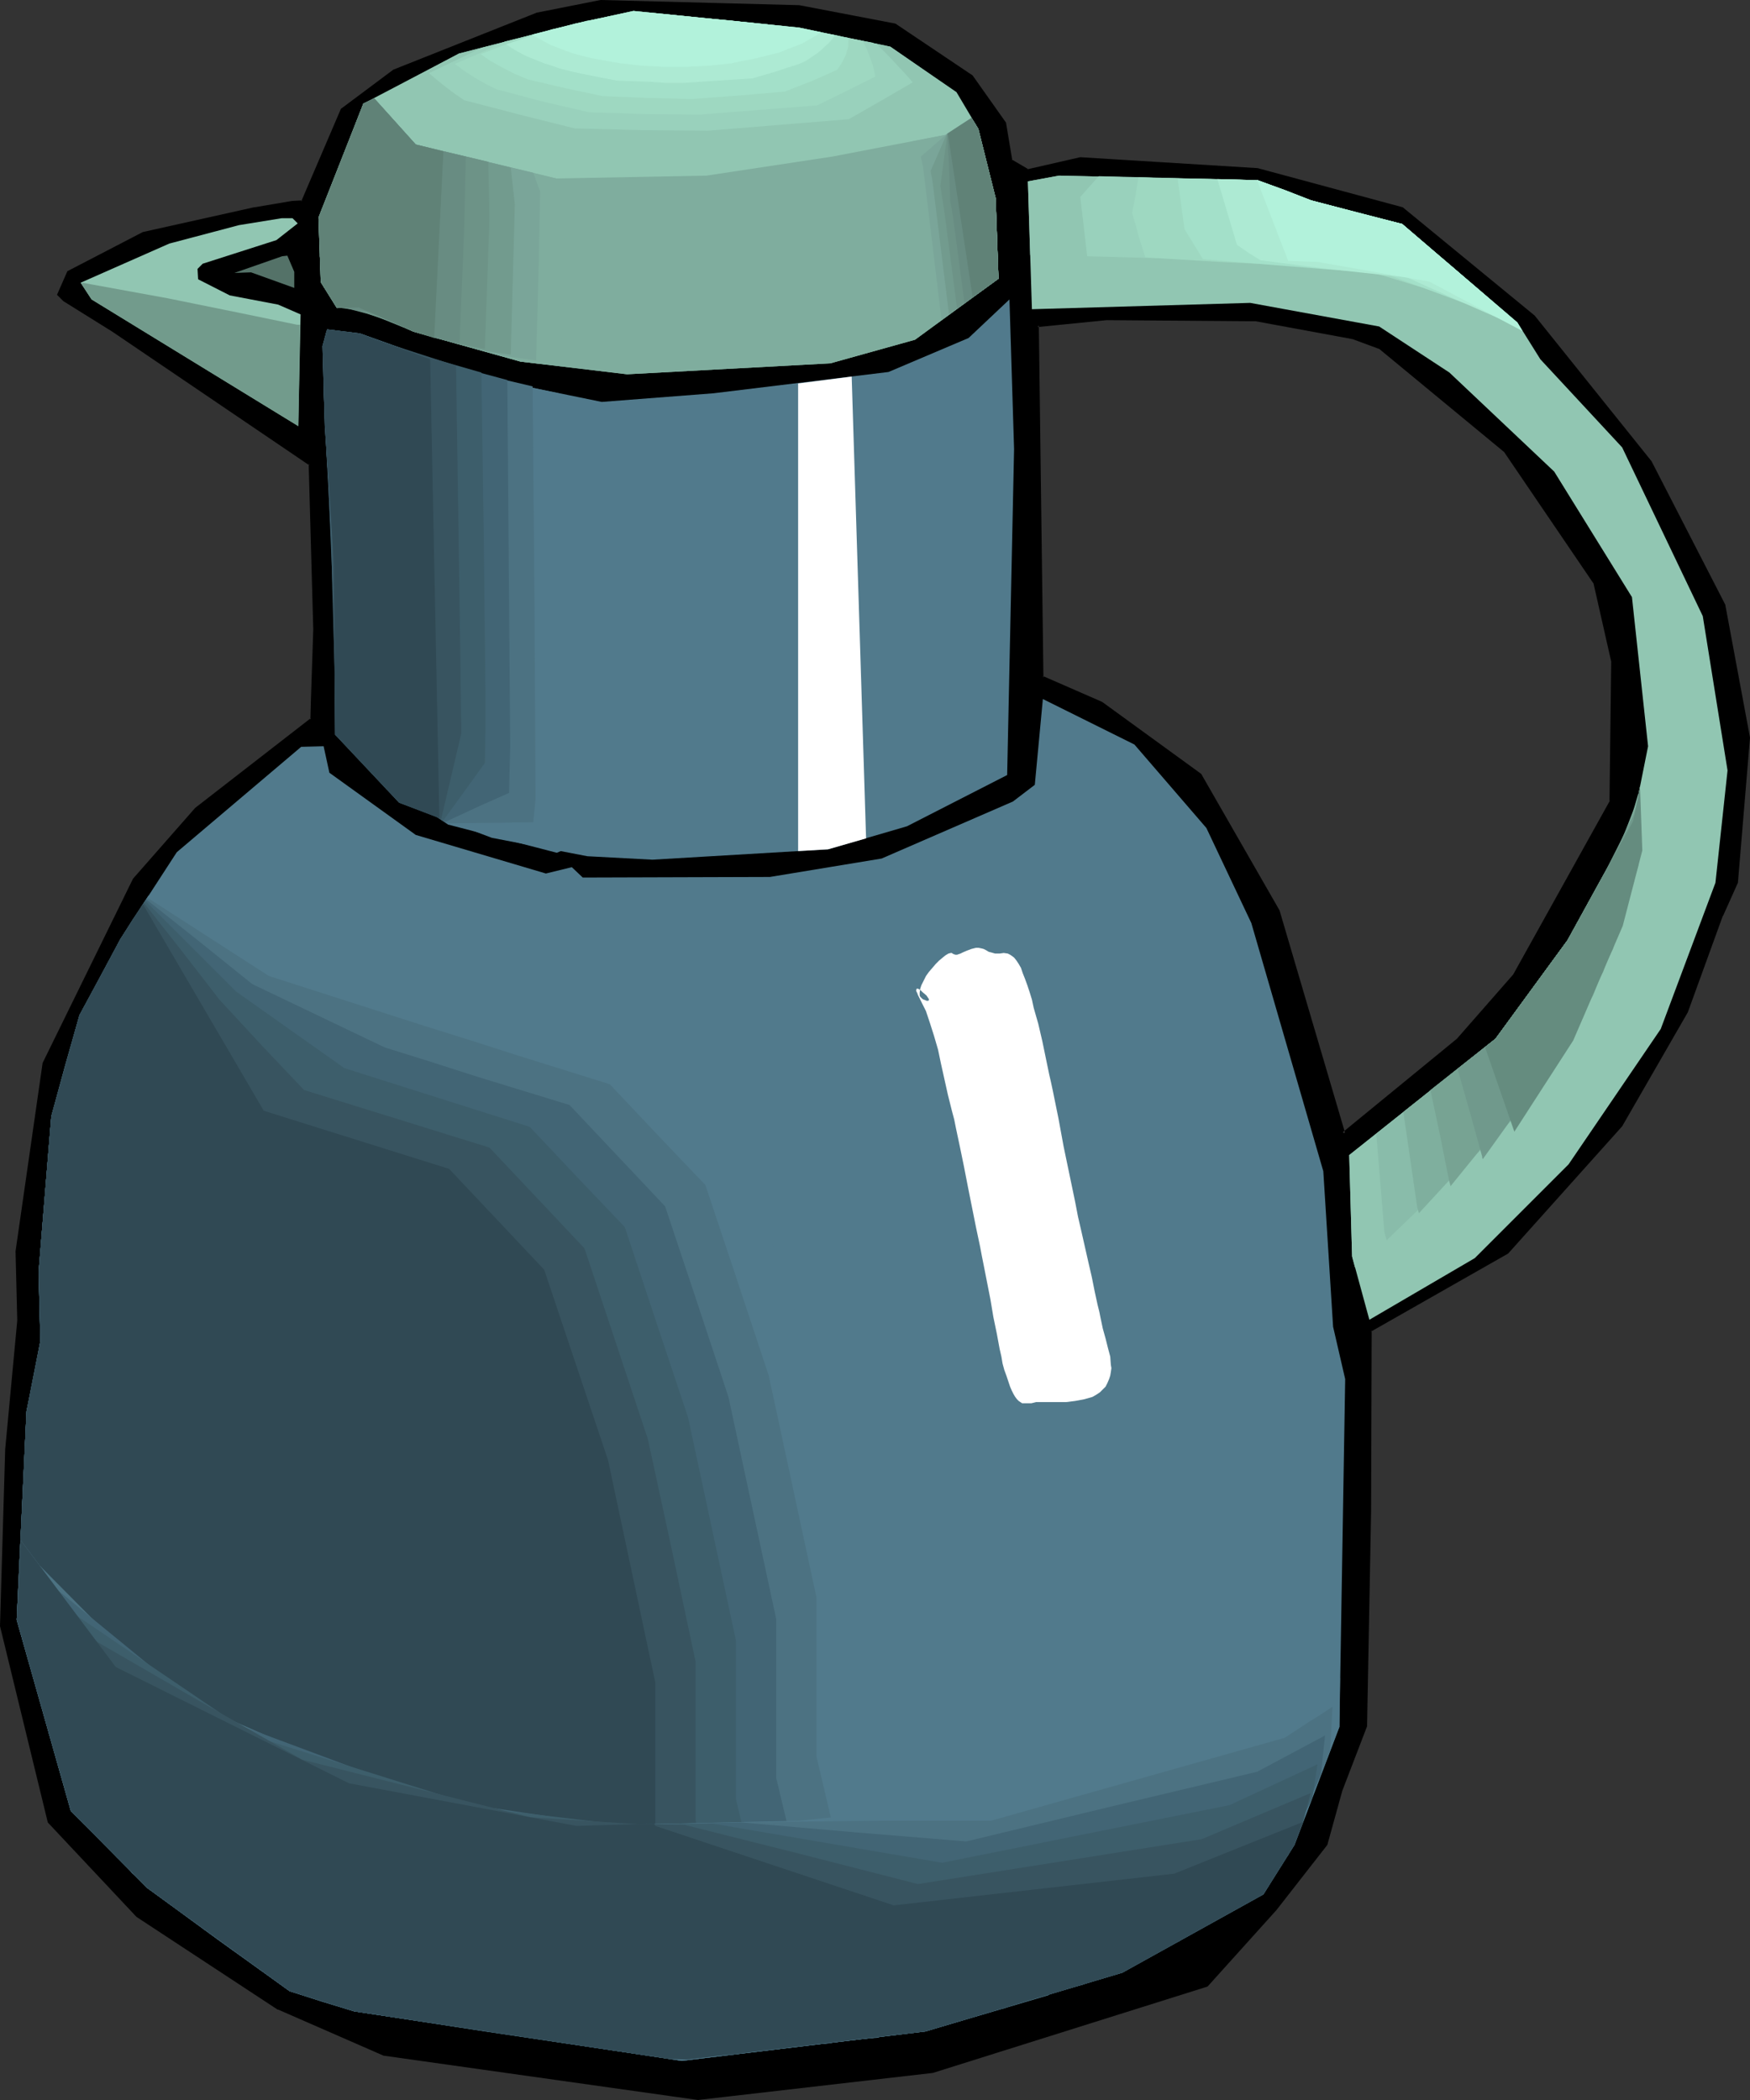
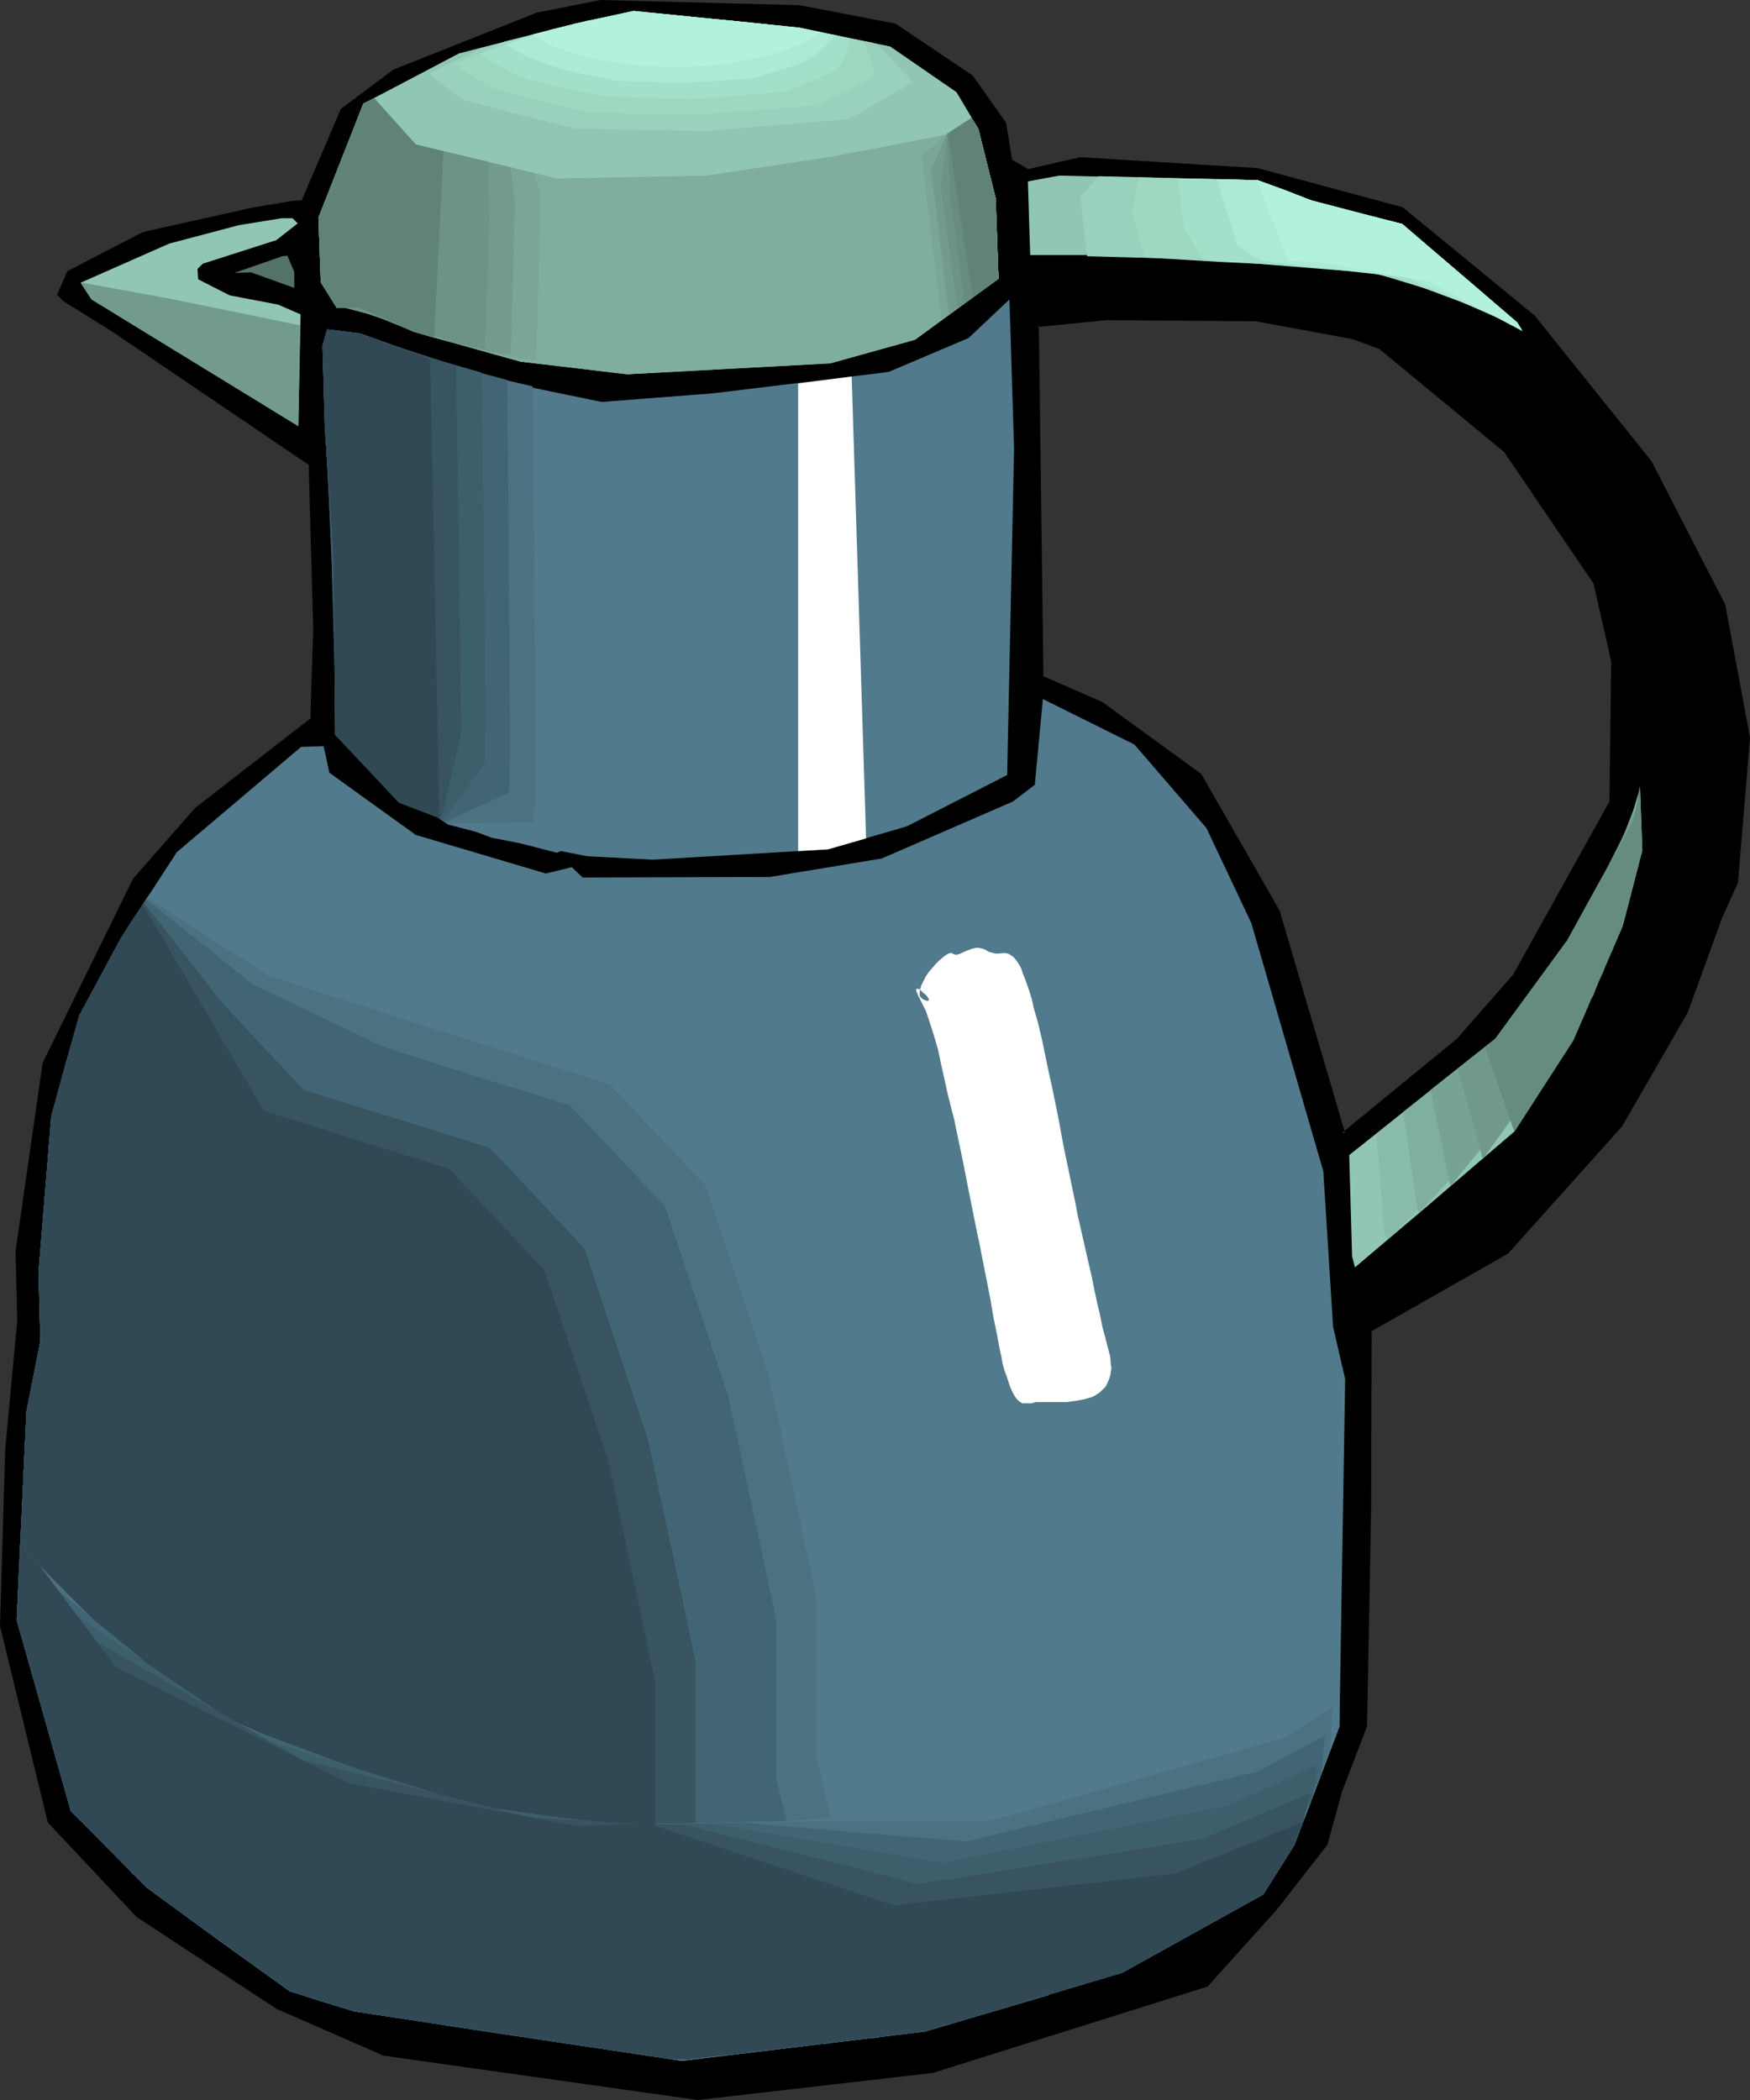
<svg xmlns="http://www.w3.org/2000/svg" xmlns:ns1="http://sodipodi.sourceforge.net/DTD/sodipodi-0.dtd" xmlns:ns2="http://www.inkscape.org/namespaces/inkscape" version="1.0" width="129.938mm" height="155.925mm" id="svg61" ns1:docname="Pitcher 13.wmf">
  <rect width="100%" height="100%" fill="#333333" stroke="none" />
  <ns1:namedview id="namedview61" pagecolor="#ffffff" bordercolor="#000000" borderopacity="0.25" ns2:showpageshadow="2" ns2:pageopacity="0.0" ns2:pagecheckerboard="0" ns2:deskcolor="#d1d1d1" ns2:document-units="mm" />
  <defs id="defs1">
    <pattern id="WMFhbasepattern" patternUnits="userSpaceOnUse" width="6" height="6" x="0" y="0" />
  </defs>
  <path style="fill:#000000;fill-opacity:1;fill-rule:evenodd;stroke:none" d="m 379.762,94.692 -27.149,-5.009 -42.178,-0.323 -19.392,1.939 1.293,98.894 16.806,7.11 27.634,20.199 21.978,38.136 18.261,62.536 32.159,-26.339 15.998,-18.26 26.987,-48.801 0.485,-39.105 -5.171,-22.3 -25.048,-36.843 -35.229,-29.086 z m -128.796,-87.744 21.655,14.543 9.211,13.089 1.939,10.503 4.525,2.747 15.029,-3.232 49.45,2.909 40.723,10.988 36.845,30.379 32.643,40.883 20.685,40.075 6.949,37.166 -3.394,40.559 -4.04,9.211 -9.858,27.147 -18.422,31.833 -31.997,35.712 -38.461,21.976 v 50.74 l -1.293,60.112 -6.787,18.098 -4.202,15.19 -14.544,18.421 -19.069,21.168 -76.76,24.077 -65.933,7.595 L 107.788,576.396 78.215,563.63 38.623,537.614 13.736,511.274 0.323,456.333 1.939,406.725 5.333,370.69 4.848,351.299 12.443,298.459 37.653,246.911 55.106,227.036 87.588,201.989 87.749,196.01 88.396,176.619 86.941,130.081 31.835,92.592 18.099,84.189 16.483,82.735 19.231,76.433 40.239,65.606 71.428,58.496 81.932,56.718 h 2.909 L 95.991,30.864 110.535,20.037 150.774,3.878 168.55,0.485 224.302,1.778 Z" id="path1" />
  <path style="fill:#000000;fill-opacity:1;fill-rule:evenodd;stroke:none" d="m 379.762,94.369 v 0 l -27.149,-5.171 -42.178,-0.323 v 0 l -19.715,2.101 1.293,99.379 16.806,7.433 v 0 l 27.634,20.037 -0.162,-0.162 22.139,38.297 -0.162,-0.162 18.422,63.021 32.805,-26.663 v 0 l 15.998,-18.421 27.149,-48.801 0.323,-39.428 -5.01,-22.3 -25.21,-37.004 -35.391,-29.086 -7.595,-2.747 -0.162,0.808 7.434,2.747 -0.162,-0.162 35.229,29.086 v 0 l 25.048,36.843 v -0.162 l 5.01,22.138 v 0 l -0.485,39.105 0.162,-0.162 -27.149,48.801 0.162,-0.162 -15.998,18.26 v 0 l -32.159,26.339 0.808,0.162 -18.422,-62.536 -21.978,-38.297 -27.795,-20.199 -16.645,-7.272 0.162,0.485 -1.293,-98.894 -0.323,0.485 19.392,-1.939 h -0.162 l 42.178,0.323 h -0.162 l 27.149,5.009 v 0 z" id="path2" />
  <path style="fill:#000000;fill-opacity:1;fill-rule:evenodd;stroke:none" d="m 250.966,7.433 -0.162,-0.162 21.655,14.543 -0.162,-0.162 9.211,13.25 V 34.742 l 1.778,10.665 5.01,2.909 15.029,-3.232 v 0 l 49.45,2.909 h -0.162 l 40.723,10.988 -0.162,-0.162 37.007,30.379 h -0.162 l 32.805,40.721 h -0.162 l 20.523,40.075 v -0.162 l 6.949,37.166 v -0.162 l -3.232,40.721 V 247.396 l -4.202,9.211 v 0.162 l -9.858,26.986 v -0.162 l -18.422,31.995 0.162,-0.162 -31.997,35.712 0.162,-0.162 -38.784,22.138 v 51.063 l -1.131,60.112 v 0 l -6.949,18.098 -4.202,15.028 v -0.162 l -14.382,18.421 v 0 l -19.069,21.168 0.162,-0.162 -76.76,24.077 v 0 l -65.933,7.595 h 0.162 l -88.072,-12.443 0.162,0.162 -29.573,-12.766 v 0 L 38.784,537.29 h 0.162 l -24.887,-26.339 0.162,0.323 -13.413,-55.103 v 0.162 L 2.424,406.725 v 0 l 3.394,-36.035 v 0 L 5.171,351.299 v 0 l 7.595,-52.84 v 0.162 l 25.371,-51.548 -0.162,0.162 17.453,-19.876 h -0.162 l 32.643,-25.208 0.323,-6.14 0.485,-19.391 L 87.426,129.919 32.159,92.269 18.261,83.866 h 0.162 l -1.616,-1.454 0.162,0.485 2.747,-6.302 -0.162,0.323 20.847,-10.988 v 0 l 31.189,-6.948 v 0 L 82.093,57.203 H 81.932 85.164 L 96.476,31.025 96.314,31.187 110.858,20.36 v 0 L 150.935,4.363 v 0 L 168.711,0.808 h -0.162 L 224.302,2.262 h -0.162 L 250.966,7.433 251.289,6.625 224.302,1.454 v 0 L 168.55,0 150.612,3.555 110.373,19.553 95.668,30.541 84.517,56.557 84.84,56.234 81.932,56.395 v 0 l -10.504,1.778 h -0.162 l -31.189,6.948 -21.17,10.988 -2.909,6.625 1.778,1.778 13.736,8.564 55.267,37.489 -0.162,-0.485 1.293,46.538 -0.646,19.391 -0.162,5.979 0.162,-0.485 -32.482,25.208 -17.453,19.876 -25.371,51.709 -7.595,52.84 v 0.162 l 0.485,19.391 v -0.162 l -3.394,36.196 v 0 L 0,456.333 13.413,511.436 38.299,537.937 77.892,563.953 h 0.162 l 29.573,12.927 88.234,12.443 65.933,-7.595 77.084,-24.239 19.069,-21.168 0.162,-0.162 14.382,-18.421 4.202,-15.19 6.949,-18.098 1.131,-60.273 0.162,-50.74 -0.323,0.323 38.623,-21.976 31.997,-35.712 18.422,-31.995 9.858,-27.147 v 0.162 l 4.202,-9.372 3.394,-40.721 -6.949,-37.328 -20.685,-40.236 -32.805,-40.883 -37.007,-30.379 -40.723,-10.988 -49.773,-3.07 -14.867,3.393 h 0.323 l -4.686,-2.747 0.162,0.323 -1.778,-10.665 -9.373,-13.25 -21.655,-14.543 z" id="path3" />
  <path style="fill:#91c6b2;fill-opacity:1;fill-rule:evenodd;stroke:none" d="m 249.835,13.089 18.584,12.766 6.141,10.342 4.848,19.391 0.808,22.623 -23.432,17.129 -23.755,6.625 -57.045,3.07 -29.896,-3.555 -30.058,-8.403 -15.352,-6.787 -6.141,0.162 -4.525,-7.272 L 89.365,61.081 101.97,29.086 128.796,15.028 161.439,6.625 177.761,3.07 224.302,7.756 Z" id="path4" />
-   <path style="fill:#91c6b2;fill-opacity:1;fill-rule:evenodd;stroke:none" d="m 367.965,56.234 25.533,6.625 32.32,27.632 6.464,10.342 22.947,24.723 22.624,47.346 6.949,43.306 -3.394,31.51 -15.352,41.044 -25.856,37.974 -26.341,26.339 -29.573,17.29 -4.848,-17.775 -0.808,-28.44 41.047,-32.641 20.2,-27.632 18.422,-33.449 4.202,-21.007 -4.525,-41.852 -21.816,-35.227 -29.411,-27.794 -19.715,-12.927 -36.199,-6.625 -61.247,1.778 -1.131,-35.873 8.726,-1.616 55.752,1.293 z" id="path5" />
  <path style="fill:#91c6b2;fill-opacity:1;fill-rule:evenodd;stroke:none" d="m 83.548,62.697 -5.979,4.686 -20.685,6.625 -1.454,1.454 0.162,2.909 8.888,4.525 13.574,2.585 6.302,2.747 -0.646,31.349 L 25.695,84.027 22.624,79.341 47.511,68.353 67.064,63.182 79.023,61.243 h 3.07 z" id="path6" />
  <path style="fill:#547268;fill-opacity:1;fill-rule:evenodd;stroke:none" d="m 82.578,76.271 v 4.525 l -12.12,-4.363 -4.686,0.162 13.413,-4.686 1.454,-0.162 z" id="path7" />
  <path style="fill:#517a8c;fill-opacity:1;fill-rule:evenodd;stroke:none" d="m 282.64,217.502 -28.119,14.382 -22.139,6.464 -49.288,2.909 -18.261,-0.97 -26.826,-5.171 -26.018,-9.857 -17.938,-19.068 -0.323,-47.831 -2.586,-38.782 -0.646,-22.461 1.293,-4.686 9.211,1.131 34.744,12.443 33.128,6.787 31.351,-2.424 49.127,-5.979 22.463,-9.534 11.474,-10.827 1.293,42.014 z" id="path8" />
  <path style="fill:#517a8c;fill-opacity:1;fill-rule:evenodd;stroke:none" d="m 338.554,232.368 12.605,26.663 20.2,69.646 2.747,43.63 3.394,14.705 -1.616,97.601 -12.605,33.126 -8.726,13.897 -39.592,21.976 -55.267,16.482 -68.357,8.241 L 99.385,564.438 81.285,558.782 41.37,529.857 19.877,508.204 4.686,454.556 l 2.747,-58.496 3.878,-19.714 -0.485,-19.391 3.555,-43.63 7.918,-28.44 11.474,-21.33 15.837,-24.4 34.906,-29.571 6.302,-0.162 1.616,7.433 24.24,17.452 36.522,10.827 7.272,-1.778 3.07,2.909 52.52,-0.162 31.351,-5.171 36.845,-15.998 6.141,-4.686 2.262,-24.077 25.695,12.766 z" id="path9" />
  <path style="fill:#91c6b2;fill-opacity:1;fill-rule:evenodd;stroke:none" d="m 367.965,56.234 25.533,6.625 32.32,27.632 1.454,2.424 -26.179,-13.897 -31.189,-5.494 -55.914,-1.939 h -24.887 l -0.646,-20.684 8.726,-1.616 55.752,1.293 z" id="path10" />
  <path style="fill:#99d1bc;fill-opacity:1;fill-rule:evenodd;stroke:none" d="m 367.965,56.234 12.766,3.393 12.766,3.232 14.544,12.443 14.544,12.443 2.262,2.262 2.101,2.262 -20.523,-10.503 -30.219,-7.272 -23.917,-0.97 -24.079,-0.97 -11.474,-0.323 -11.635,-0.323 -1.939,-16.644 2.586,-2.909 2.586,-2.909 44.602,1.131 7.595,2.747 z" id="path11" />
  <path style="fill:#9ed8c1;fill-opacity:1;fill-rule:evenodd;stroke:none" d="m 367.965,56.234 12.766,3.393 12.766,3.232 25.856,22.138 7.272,6.948 -7.434,-3.717 -7.595,-3.717 -29.088,-8.888 -20.039,-1.131 -19.877,-0.97 -10.666,-0.646 -10.504,-0.646 -1.939,-6.14 -0.808,-3.07 -0.97,-3.232 0.97,-5.009 0.808,-5.009 16.645,0.485 16.806,0.323 7.595,2.747 z" id="path12" />
  <path style="fill:#a3e0c9;fill-opacity:1;fill-rule:evenodd;stroke:none" d="m 367.965,56.234 12.766,3.393 12.766,3.232 11.312,9.695 11.312,9.695 10.181,9.211 -4.686,-2.101 -4.848,-2.101 -28.119,-10.503 -15.837,-1.131 -15.998,-1.293 -19.23,-1.616 -5.171,-8.403 -1.939,-14.22 11.15,0.162 11.312,0.323 7.595,2.747 z" id="path13" />
  <path style="fill:#adead3;fill-opacity:1;fill-rule:evenodd;stroke:none" d="m 367.965,56.234 12.766,3.393 12.766,3.232 9.696,8.403 4.848,4.04 4.848,4.201 13.09,11.473 -3.878,-0.97 -13.574,-5.979 -13.574,-6.14 -11.958,-1.293 -11.797,-1.293 -17.453,-2.262 -3.394,-2.101 -3.232,-2.262 -2.747,-9.211 -2.747,-9.211 5.656,0.162 5.656,0.162 7.595,2.747 z" id="path14" />
  <path style="fill:#b2f2db;fill-opacity:1;fill-rule:evenodd;stroke:none" d="m 367.965,56.234 25.533,6.625 32.32,27.632 1.454,2.424 -26.179,-13.897 -31.189,-5.494 -8.403,-0.323 -8.726,-22.623 h 0.162 z" id="path15" />
  <path style="fill:#91c6b2;fill-opacity:1;fill-rule:evenodd;stroke:none" d="m 380.247,355.662 -0.808,-3.07 -0.808,-28.44 41.047,-32.641 20.2,-27.632 18.422,-33.449 1.939,-9.695 0.646,17.937 -5.494,21.168 -13.898,32.157 -16.483,25.531 -24.725,21.168 z" id="path16" />
  <path style="fill:#89bcaa;fill-opacity:1;fill-rule:evenodd;stroke:none" d="m 386.226,318.173 16.806,-13.412 16.645,-13.25 20.2,-27.632 8.242,-15.028 8.403,-15.028 1.616,-5.494 1.616,-5.656 0.485,6.302 0.485,6.14 -2.101,10.342 -2.262,10.18 -12.12,30.056 -14.544,23.592 -21.17,20.199 -9.696,9.211 -9.696,9.372 -0.323,-1.131 -0.323,-1.293 z" id="path17" />
  <path style="fill:#7faf9e;fill-opacity:1;fill-rule:evenodd;stroke:none" d="m 393.821,312.032 25.856,-20.522 20.2,-27.632 14.706,-26.663 2.424,-6.302 2.424,-6.302 1.131,6.948 -1.454,9.857 -1.616,10.019 -10.342,27.794 -12.766,21.653 -8.726,9.534 -8.888,9.534 -9.211,10.342 -9.373,10.18 -0.485,-1.778 z" id="path18" />
  <path style="fill:#77a393;fill-opacity:1;fill-rule:evenodd;stroke:none" d="m 401.417,305.892 18.261,-14.382 20.2,-27.632 6.464,-11.635 6.464,-11.635 6.302,-14.058 1.293,1.454 -1.778,19.229 -8.726,25.531 -10.827,19.876 -6.949,8.888 -7.11,9.211 -8.888,10.988 -9.05,11.15 -0.162,-0.646 -0.162,-0.485 -2.586,-12.927 z" id="path19" />
  <path style="fill:#70998c;fill-opacity:1;fill-rule:evenodd;stroke:none" d="m 409.012,299.913 10.666,-8.403 20.2,-27.632 5.494,-10.019 5.494,-10.019 7.757,-15.351 1.616,-4.201 -0.162,9.372 -0.323,9.372 -3.555,11.635 -3.555,11.635 -4.525,8.888 -4.363,9.049 -5.171,8.564 -5.333,8.564 -8.565,11.958 -8.565,11.958 -0.162,-0.323 v -0.323 l -3.394,-12.281 z" id="path20" />
  <path style="fill:#658c7f;fill-opacity:1;fill-rule:evenodd;stroke:none" d="m 416.769,293.934 2.909,-2.424 20.2,-27.632 18.422,-33.449 1.939,-9.695 0.646,17.937 -5.494,21.168 -13.898,32.157 -16.483,25.531 v 0.162 z" id="path21" />
  <path style="fill:#7fad9e;fill-opacity:1;fill-rule:evenodd;stroke:none" d="m 272.621,33.126 1.939,3.07 4.848,19.391 0.808,22.623 -23.432,17.129 -23.755,6.625 -57.045,3.07 -29.896,-3.555 -30.058,-8.403 -15.352,-6.787 -6.141,0.162 -4.525,-7.272 -0.646,-18.098 12.605,-31.995 3.07,-1.454 11.635,12.927 39.431,9.534 42.178,-0.808 35.229,-5.333 31.997,-6.14 z" id="path22" />
  <path style="fill:#91c6b2;fill-opacity:1;fill-rule:evenodd;stroke:none" d="m 249.835,13.089 16.968,11.796 -19.554,12.281 -46.218,4.04 -43.632,-0.646 -36.037,-9.534 -8.08,-7.756 15.514,-8.241 32.643,-8.403 16.322,-3.555 46.541,4.686 z" id="path23" />
  <path style="fill:#99d1bc;fill-opacity:1;fill-rule:evenodd;stroke:none" d="m 198.607,36.681 -18.584,-0.162 -18.746,-0.485 -15.514,-3.878 -15.514,-4.04 -2.586,-1.778 -2.586,-1.939 -2.424,-1.939 -2.262,-1.939 14.867,-7.11 14.706,-3.717 14.706,-3.878 15.352,-2.424 39.754,3.878 12.443,2.424 12.605,2.262 0.485,0.323 h 0.646 l 2.747,2.747 2.586,2.747 2.586,2.747 1.131,1.293 1.131,1.293 -8.888,5.171 -9.05,5.171 -19.715,1.616 z" id="path24" />
  <path style="fill:#9ed8c1;fill-opacity:1;fill-rule:evenodd;stroke:none" d="m 196.345,32.157 -15.675,-0.162 -15.352,-0.485 -13.251,-3.07 -12.766,-3.393 -3.232,-1.616 -3.07,-1.778 -2.747,-1.778 -2.586,-1.939 7.11,-3.07 6.949,-3.232 26.341,-6.464 14.382,-1.616 32.643,3.232 24.563,4.201 2.424,0.485 1.293,2.585 0.97,2.585 0.808,2.424 0.485,2.424 -8.08,4.04 -8.242,4.04 -16.483,1.293 z" id="path25" />
  <path style="fill:#a3e0c9;fill-opacity:1;fill-rule:evenodd;stroke:none" d="m 194.083,27.794 -12.605,-0.323 -12.282,-0.485 -10.666,-2.262 -10.342,-2.424 -3.878,-1.616 -3.394,-1.778 -3.232,-1.778 -1.454,-0.97 -1.293,-0.97 13.413,-5.171 11.474,-2.747 11.312,-2.747 13.574,-0.646 12.928,1.293 12.766,1.131 12.12,1.778 11.958,1.778 1.939,0.485 1.778,0.323 -0.162,1.293 v 1.131 l -0.646,2.262 -1.131,2.262 -1.293,1.939 -3.555,1.616 -3.717,1.616 -7.434,2.909 -13.09,1.131 z" id="path26" />
  <path style="fill:#adead3;fill-opacity:1;fill-rule:evenodd;stroke:none" d="m 191.659,23.269 h -4.686 l -4.686,-0.323 -9.211,-0.323 -8.242,-1.616 -3.878,-0.808 -3.878,-0.97 -2.262,-0.808 -2.101,-0.646 -4.04,-1.616 -1.778,-0.808 -1.778,-0.97 -1.616,-0.97 -1.454,-0.97 6.464,-2.101 6.302,-2.101 9.858,-2.101 9.858,-2.262 h 6.302 l 6.302,0.162 9.373,0.97 9.211,0.808 23.755,3.07 4.848,0.97 -0.808,1.131 -0.97,1.131 -1.131,0.97 -1.131,1.131 -1.293,0.97 -1.454,0.97 -1.454,0.97 -1.778,0.808 -3.07,0.97 -3.394,1.131 -6.626,1.939 -9.696,0.646 z" id="path27" />
  <path style="fill:#b2f2db;fill-opacity:1;fill-rule:evenodd;stroke:none" d="m 149.319,9.695 12.12,-3.07 16.322,-3.555 46.541,4.686 6.141,1.293 -1.454,0.97 -1.778,0.97 -1.939,1.131 -1.939,0.808 -2.262,0.808 -2.262,0.97 -2.586,0.646 -2.586,0.646 -2.747,0.646 -2.747,0.485 -2.909,0.646 -3.07,0.323 -3.07,0.323 -3.232,0.162 -3.232,0.162 h -3.232 -3.232 l -3.07,-0.162 -3.07,-0.162 -2.909,-0.323 -2.909,-0.323 -2.909,-0.485 -2.586,-0.485 -2.747,-0.485 -2.586,-0.646 -2.424,-0.646 -2.262,-0.808 -2.101,-0.808 -2.101,-0.808 -1.778,-0.97 -1.778,-0.97 z" id="path28" />
  <path style="fill:#7fad9e;fill-opacity:1;fill-rule:evenodd;stroke:none" d="m 157.561,102.772 -11.474,-1.293 -30.058,-8.403 -15.352,-6.787 -6.141,0.162 -4.525,-7.272 -0.646,-18.098 12.605,-31.995 3.07,-1.454 11.635,12.927 39.431,9.534 h 2.586 z" id="path29" />
  <path style="fill:#7aa599;fill-opacity:1;fill-rule:evenodd;stroke:none" d="M 150.45,101.156 140.108,99.702 126.533,95.824 112.959,91.784 99.385,86.29 l -2.747,-0.646 -3.07,-0.808 -3.717,-9.372 0.485,-8.726 0.485,-8.888 11.15,-28.763 3.07,-1.454 5.818,6.464 5.818,6.464 32.967,7.918 1.939,5.333 -0.485,23.754 z" id="path30" />
  <path style="fill:#729b8e;fill-opacity:1;fill-rule:evenodd;stroke:none" d="m 143.34,99.54 -4.686,-0.646 -4.686,-0.808 -11.958,-3.717 -12.12,-4.04 -5.818,-1.939 -5.818,-2.101 -2.747,-1.454 -2.747,-1.293 -3.07,-11.635 1.131,-8.564 1.131,-8.726 10.019,-25.531 3.07,-1.454 5.818,6.464 5.818,6.464 26.664,6.464 1.131,10.342 z" id="path31" />
  <path style="fill:#6d9387;fill-opacity:1;fill-rule:evenodd;stroke:none" d="m 136.068,97.924 -8.08,-1.454 -10.504,-3.717 -10.666,-3.717 -9.858,-2.585 -5.171,-4.363 -1.131,-6.948 -0.97,-6.787 3.555,-16.967 4.363,-10.988 4.363,-11.311 3.07,-1.454 5.818,6.464 5.818,6.464 10.181,2.424 10.181,2.424 0.323,15.836 -0.646,18.421 z" id="path32" />
-   <path style="fill:#688c82;fill-opacity:1;fill-rule:evenodd;stroke:none" d="m 128.957,96.47 -3.555,-0.808 -3.394,-0.808 -9.05,-3.555 -9.211,-3.717 -7.918,-1.131 -2.424,-2.909 -2.586,-2.909 -0.646,-8.08 -0.646,-7.918 5.01,-16.321 7.434,-19.229 3.07,-1.454 5.818,6.464 5.818,6.464 6.949,1.778 7.11,1.616 -0.485,21.007 z" id="path33" />
  <path style="fill:#608277;fill-opacity:1;fill-rule:evenodd;stroke:none" d="m 121.847,94.854 -5.818,-1.778 -15.352,-6.787 -6.141,0.162 -4.525,-7.272 -0.646,-18.098 12.605,-31.995 3.07,-1.454 11.635,12.927 7.757,1.939 z" id="path34" />
  <path style="fill:#7fad9e;fill-opacity:1;fill-rule:evenodd;stroke:none" d="m 272.621,33.126 1.939,3.07 4.848,19.391 0.808,22.623 -18.261,13.25 -5.979,-50.901 -0.323,-0.808 9.858,-1.939 z" id="path35" />
  <path style="fill:#7aa599;fill-opacity:1;fill-rule:evenodd;stroke:none" d="m 272.621,33.126 0.97,1.454 0.97,1.616 2.424,9.695 2.424,9.695 0.808,22.623 -8.08,5.817 -7.918,5.817 -5.171,-42.983 -0.646,-2.909 7.272,-6.302 3.394,-2.262 z" id="path36" />
  <path style="fill:#729b8e;fill-opacity:1;fill-rule:evenodd;stroke:none" d="m 272.621,33.126 0.97,1.454 0.97,1.616 2.424,9.695 2.424,9.695 0.808,22.623 -13.898,10.019 -4.363,-35.227 -0.323,-2.424 -0.485,-2.585 4.525,-10.342 3.394,-2.262 z" id="path37" />
  <path style="fill:#6d9387;fill-opacity:1;fill-rule:evenodd;stroke:none" d="m 272.621,33.126 0.97,1.454 0.97,1.616 2.424,9.695 2.424,9.695 0.808,22.623 -11.635,8.403 -1.778,-13.574 -1.778,-13.574 -1.131,-7.272 0.97,-7.272 0.97,-7.272 3.394,-2.262 z" id="path38" />
  <path style="fill:#688c82;fill-opacity:1;fill-rule:evenodd;stroke:none" d="m 272.621,33.126 0.97,1.454 0.97,1.616 2.424,9.695 2.424,9.695 0.808,22.623 -9.534,6.948 -1.293,-9.695 -1.293,-9.695 -0.323,-2.424 -0.323,-2.424 -0.808,-4.686 -0.323,-9.372 -0.485,-9.372 z" id="path39" />
  <path style="fill:#608277;fill-opacity:1;fill-rule:evenodd;stroke:none" d="m 272.621,33.126 1.939,3.07 4.848,19.391 0.808,22.623 -7.272,5.171 -6.949,-45.892 z" id="path40" />
  <path style="fill:#517a8c;fill-opacity:1;fill-rule:evenodd;stroke:none" d="m 157.399,238.832 -1.131,0.485 -30.543,-7.918 -31.674,-25.208 -0.323,-47.831 -2.586,-38.782 -0.646,-22.461 1.293,-4.686 9.211,1.131 34.744,12.443 21.008,4.363 z" id="path41" />
  <path style="fill:#4c7282;fill-opacity:1;fill-rule:evenodd;stroke:none" d="m 149.481,108.428 0.485,57.85 0.323,57.85 -0.323,3.393 -0.323,3.232 -24.402,0.323 -13.736,-10.503 -13.898,-10.665 -1.778,-21.007 -2.101,-20.845 -0.97,-20.36 -1.131,-20.36 -0.485,-12.927 -0.485,-12.927 0.808,-8.08 h 7.595 l 14.867,5.009 14.867,5.171 10.342,2.424 z" id="path42" />
  <path style="fill:#426575;fill-opacity:1;fill-rule:evenodd;stroke:none" d="m 142.37,106.65 0.808,102.772 -0.323,13.089 -9.05,4.04 -9.05,4.201 -23.432,-16.967 -7.434,-36.196 -1.778,-42.498 -0.323,-7.272 -0.323,-7.272 -0.646,-14.543 0.162,-5.817 0.162,-5.817 6.141,-1.293 24.563,8.08 10.342,2.747 z" id="path43" />
  <path style="fill:#3d5e6b;fill-opacity:1;fill-rule:evenodd;stroke:none" d="m 135.098,104.549 0.646,45.084 0.485,44.922 v 9.857 l -0.162,9.695 -5.818,8.08 -5.979,8.241 -9.696,-6.464 -9.696,-6.302 -5.494,-15.351 -5.494,-15.351 -0.323,-10.988 -0.323,-10.988 -0.485,-22.138 -0.97,-16.159 -0.97,-16.159 0.162,-15.351 4.525,-2.262 19.392,5.817 z" id="path44" />
  <path style="fill:#385460;fill-opacity:1;fill-rule:evenodd;stroke:none" d="m 127.988,102.61 1.131,77.241 0.323,26.016 -5.656,24.077 -15.352,-8.403 L 94.052,196.495 93.567,173.549 93.244,150.765 92.112,132.828 90.981,115.053 90.82,105.681 v -9.534 l 1.454,-1.778 1.293,-1.778 14.382,3.555 z" id="path45" />
  <path style="fill:#304954;fill-opacity:1;fill-rule:evenodd;stroke:none" d="m 123.301,229.621 -11.312,-4.363 -17.938,-19.068 -0.323,-47.831 -2.586,-38.782 -0.646,-22.461 1.293,-4.686 9.211,1.131 19.715,7.272 z" id="path46" />
  <path style="fill:#ffffff;fill-opacity:1;fill-rule:evenodd;stroke:none" d="m 243.048,235.277 -10.666,3.07 -8.403,0.485 V 107.62 l 15.029,-1.939 z" id="path47" />
  <path style="fill:#517a8c;fill-opacity:1;fill-rule:evenodd;stroke:none" d="m 294.275,559.913 -34.583,10.18 -68.357,8.241 L 99.385,564.438 81.285,558.782 41.37,529.857 19.877,508.204 4.686,454.556 l 2.747,-58.496 3.878,-19.714 -0.485,-19.391 3.555,-43.63 7.918,-28.44 11.474,-21.33 7.918,-12.281 38.299,20.36 50.581,10.503 51.874,16.321 26.826,28.117 17.776,53.487 13.413,62.536 v 44.438 l 10.342,44.599 22.139,11.958 z" id="path48" />
  <path style="fill:#4c7282;fill-opacity:1;fill-rule:evenodd;stroke:none" d="m 279.246,562.822 -16.645,4.525 -16.483,4.525 -63.994,5.009 -41.37,-6.14 -41.37,-6.302 -9.05,-2.747 -9.05,-2.909 -20.039,-14.382 -19.877,-14.543 -21.493,-21.653 -7.595,-26.824 -7.595,-26.824 2.747,-58.496 2.101,-9.857 1.778,-9.857 -0.485,-19.391 1.778,-21.815 1.778,-21.815 3.878,-14.22 4.04,-14.22 5.818,-10.665 5.656,-10.665 7.595,-11.635 34.098,21.976 43.794,14.058 12.928,4.04 13.09,4.201 25.856,8.08 13.413,14.22 13.413,14.058 8.888,26.663 8.888,26.824 13.413,62.374 v 44.599 l 10.504,44.599 22.139,11.958 8.726,6.625 z" id="path49" />
  <path style="fill:#426575;fill-opacity:1;fill-rule:evenodd;stroke:none" d="m 264.056,565.892 -15.837,3.717 -15.837,3.878 -59.469,2.101 -36.845,-5.494 -36.683,-5.656 -9.05,-2.747 -9.05,-2.909 -20.039,-14.382 -19.877,-14.543 -21.493,-21.653 -7.595,-26.824 -7.595,-26.824 2.747,-58.496 2.101,-9.857 1.778,-9.857 -0.485,-19.391 1.778,-21.815 1.778,-21.815 3.878,-14.22 4.04,-14.22 5.818,-10.665 5.656,-10.665 3.555,-5.656 3.717,-5.494 14.867,11.796 14.867,11.958 18.584,8.888 18.584,8.888 12.928,4.04 13.09,4.201 25.856,7.918 26.826,28.44 8.888,26.663 8.888,26.824 13.413,62.374 v 44.599 l 5.333,22.3 5.171,22.3 11.15,5.979 10.989,5.817 6.787,5.333 z" id="path50" />
-   <path style="fill:#3d5e6b;fill-opacity:1;fill-rule:evenodd;stroke:none" d="m 249.027,568.962 -30.381,5.979 -27.472,-0.323 -27.472,-0.485 -32.159,-4.848 -32.159,-4.848 -9.05,-2.747 -9.05,-2.909 -20.039,-14.382 -19.877,-14.543 -21.493,-21.653 -7.595,-26.824 -7.595,-26.824 2.747,-58.496 2.101,-9.857 1.778,-9.857 -0.485,-19.391 1.778,-21.815 1.778,-21.815 3.878,-14.22 4.04,-14.22 5.818,-10.665 5.656,-10.665 3.555,-5.494 3.394,-5.332 25.533,25.531 30.381,21.492 26.018,8.241 26.018,8.241 13.251,14.058 13.413,14.058 8.888,26.824 8.888,26.663 13.413,62.536 v 44.438 l 10.504,44.761 11.15,5.979 11.15,5.817 4.848,3.717 z" id="path51" />
  <path style="fill:#385460;fill-opacity:1;fill-rule:evenodd;stroke:none" d="m 233.998,572.033 -29.088,4.686 -50.419,-4.04 -55.106,-8.241 -9.05,-2.747 -9.05,-2.909 -20.039,-14.382 -19.877,-14.543 -21.493,-21.653 -7.595,-26.824 -7.595,-26.824 2.747,-58.496 2.101,-9.857 1.778,-9.857 -0.485,-19.391 1.778,-21.815 1.778,-21.815 3.878,-14.22 4.04,-14.22 5.818,-10.665 5.656,-10.665 3.232,-5.171 3.394,-5.009 10.666,13.574 10.504,13.574 11.797,12.766 11.958,12.604 26.018,8.08 26.018,8.08 13.413,14.22 13.251,14.058 17.776,53.487 6.787,31.349 6.626,31.187 v 44.599 l 5.333,22.3 5.171,22.138 22.301,11.958 3.07,2.424 z" id="path52" />
  <path style="fill:#304954;fill-opacity:1;fill-rule:evenodd;stroke:none" d="M 218.969,574.941 191.335,578.335 99.385,564.438 81.285,558.782 41.37,529.857 19.877,508.204 4.686,454.556 l 2.747,-58.496 3.878,-19.714 -0.485,-19.391 3.555,-43.63 7.918,-28.44 11.474,-21.33 6.302,-9.857 33.936,58.011 52.035,16.321 26.664,28.278 17.938,53.487 13.251,62.374 v 44.599 l 10.504,44.599 22.301,11.796 z" id="path53" />
  <path style="fill:#517a8c;fill-opacity:1;fill-rule:evenodd;stroke:none" d="m 376.045,470.877 -0.162,13.735 -12.605,33.126 -8.726,13.897 -39.592,21.976 -55.267,16.482 -68.357,8.241 L 99.385,564.438 81.285,558.782 41.37,529.857 19.877,508.204 4.686,454.556 l 1.131,-22.3 26.664,35.55 65.448,32.641 63.832,11.958 62.378,-1.454 60.762,-6.14 83.224,-26.663 z" id="path54" />
  <path style="fill:#4c7282;fill-opacity:1;fill-rule:evenodd;stroke:none" d="m 373.944,478.956 -0.323,6.14 -0.323,6.14 -11.797,29.41 -15.029,15.351 -42.663,21.007 -57.368,14.705 -27.957,3.232 -28.119,3.232 -54.298,-8.241 -40.239,-6.625 -11.312,-5.171 L 73.205,552.965 55.106,539.23 37.007,525.656 16.806,497.377 5.01,450.031 11.15,439.366 l 17.291,17.452 17.13,17.452 32.482,14.22 32.482,14.382 27.795,4.686 27.795,4.686 24.887,-0.485 25.048,-0.485 31.027,-0.323 h 31.027 l 82.416,-23.269 6.626,-4.363 3.394,-2.101 z" id="path55" />
  <path style="fill:#426575;fill-opacity:1;fill-rule:evenodd;stroke:none" d="m 371.844,487.036 -1.131,10.827 -5.494,12.766 -5.494,12.766 -10.504,8.564 -10.666,8.403 -45.733,19.876 -29.896,6.625 -29.896,6.464 -43.309,4.686 -31.512,-4.686 -31.351,-4.686 -17.291,-3.232 -17.453,-3.232 -13.413,-7.433 -13.413,-7.433 -32.482,-26.016 -19.069,-34.581 -8.565,-41.044 11.312,0.808 42.016,34.419 32.482,12.119 32.32,12.119 23.594,3.555 23.594,3.393 18.746,-0.323 18.907,-0.323 31.512,2.747 31.512,2.585 40.885,-9.857 40.723,-9.695 z" id="path56" />
  <path style="fill:#3d5e6b;fill-opacity:1;fill-rule:evenodd;stroke:none" d="m 369.743,495.115 -1.454,9.372 -5.171,10.827 -5.171,10.665 -27.149,18.906 -24.563,9.211 -24.402,9.534 -31.189,5.656 -31.189,5.656 -15.19,1.616 -15.352,1.454 L 117.807,567.185 88.396,561.044 72.882,551.349 57.207,541.492 42.824,529.211 28.442,516.768 10.827,476.047 5.494,441.144 l 16.322,12.443 49.773,33.773 64.479,20.199 19.392,2.262 19.392,2.262 12.605,-0.162 12.605,-0.162 32.159,5.494 32.159,5.494 80.639,-16.159 z" id="path57" />
  <path style="fill:#385460;fill-opacity:1;fill-rule:evenodd;stroke:none" d="m 367.804,503.195 -2.101,8.08 -4.686,8.726 -4.686,8.726 -8.403,5.171 -8.403,5.171 -16.806,10.18 -52.035,17.613 -32.32,4.848 -32.32,4.848 -17.938,1.293 -39.754,-5.979 -39.754,-6.14 -23.755,-5.817 -8.888,-6.14 -8.888,-5.979 -17.776,-12.119 -12.605,-11.635 -12.605,-11.635 -8.08,-23.592 -8.242,-23.592 -2.101,-28.44 21.493,23.915 28.765,16.644 28.927,16.482 63.994,16.159 30.381,1.939 h 6.302 l 6.464,0.162 32.805,8.241 32.805,8.403 39.915,-6.302 39.754,-6.302 z" id="path58" />
  <path style="fill:#304954;fill-opacity:1;fill-rule:evenodd;stroke:none" d="m 365.703,511.274 -2.424,6.464 -8.726,13.897 -39.592,21.976 -55.267,16.482 -67.064,7.918 -5.333,-0.323 L 99.385,564.438 81.285,558.782 41.37,529.857 19.877,508.204 4.686,454.556 l 1.131,-22.3 26.664,35.55 65.448,32.641 63.832,11.958 21.816,-0.646 0.323,0.646 66.903,22.3 78.7,-8.888 z" id="path59" />
  <path style="fill:#ffffff;fill-opacity:1;fill-rule:evenodd;stroke:none" d="m 259.208,280.522 0.485,0.162 0.323,0.162 h 0.323 0.162 l 0.162,-0.162 v -0.323 l -0.323,-0.485 -0.323,-0.485 -1.131,-0.97 -0.485,-0.485 -0.485,-0.323 -0.323,-0.162 h -0.323 l -0.162,0.323 v 0.323 l 0.162,0.323 0.162,0.323 0.162,0.485 0.323,0.646 0.323,0.646 1.616,3.232 1.131,3.393 1.131,3.555 1.131,3.878 0.808,3.878 0.97,4.363 0.97,4.363 1.131,4.525 0.646,2.424 0.485,2.424 1.131,5.332 1.131,5.494 1.131,5.817 1.131,5.656 1.131,5.656 1.131,5.333 0.485,2.585 0.485,2.424 1.939,9.857 0.808,4.848 0.97,4.686 0.808,4.363 0.485,2.101 0.323,1.939 0.485,1.778 0.646,1.778 0.485,1.454 0.485,1.454 0.485,1.131 0.485,0.97 0.485,0.808 0.485,0.646 0.485,0.485 0.485,0.323 0.485,0.323 h 0.485 0.97 1.131 l 1.293,-0.323 h 1.616 4.363 2.424 l 2.586,-0.323 2.586,-0.485 2.262,-0.646 1.131,-0.646 0.97,-0.646 0.808,-0.808 0.808,-0.808 0.485,-0.97 0.485,-1.131 0.323,-0.97 0.162,-0.97 0.162,-1.131 -0.162,-0.97 -0.162,-2.262 -0.646,-2.424 -0.646,-2.585 -0.808,-2.909 -0.646,-3.07 -0.323,-1.616 -0.485,-1.939 -0.808,-3.717 -0.808,-4.04 -0.97,-4.201 -1.939,-8.564 -0.97,-4.201 -0.808,-4.201 -1.616,-7.756 -1.616,-7.756 -1.454,-7.918 -1.616,-7.918 -0.485,-2.262 -0.485,-2.101 -0.97,-4.686 -0.97,-4.686 -1.131,-4.848 -1.293,-4.525 -0.485,-2.262 -0.646,-2.101 -0.646,-1.939 -0.646,-1.778 -0.646,-1.616 -0.485,-1.454 -0.646,-1.131 -0.646,-0.97 -0.646,-0.808 -0.646,-0.485 -0.485,-0.323 -0.646,-0.323 -1.131,-0.162 -1.131,0.162 h -1.293 l -1.131,-0.323 -0.646,-0.162 -0.808,-0.485 -0.646,-0.323 -0.646,-0.162 -0.808,-0.162 h -0.646 l -1.293,0.323 -1.293,0.485 -1.131,0.485 -0.646,0.323 -0.485,0.162 -0.485,0.162 h -0.485 l -0.485,-0.162 -0.323,-0.162 -0.162,-0.162 h -0.323 l -0.646,0.162 -0.808,0.485 -0.808,0.646 -0.97,0.808 -0.97,0.97 -1.939,2.262 -0.808,1.131 -0.646,1.293 -0.646,1.293 -0.323,0.97 -0.162,1.131 v 0.808 l 0.162,0.323 0.323,0.323 0.323,0.323 z" id="path60" />
  <path style="fill:#729b8c;fill-opacity:1;fill-rule:evenodd;stroke:none" d="m 84.194,91.137 -0.485,28.44 -58.015,-35.55 -2.747,-4.201 0.162,-0.485 23.917,4.363 20.685,4.201 15.675,3.232 z" id="path61" />
</svg>